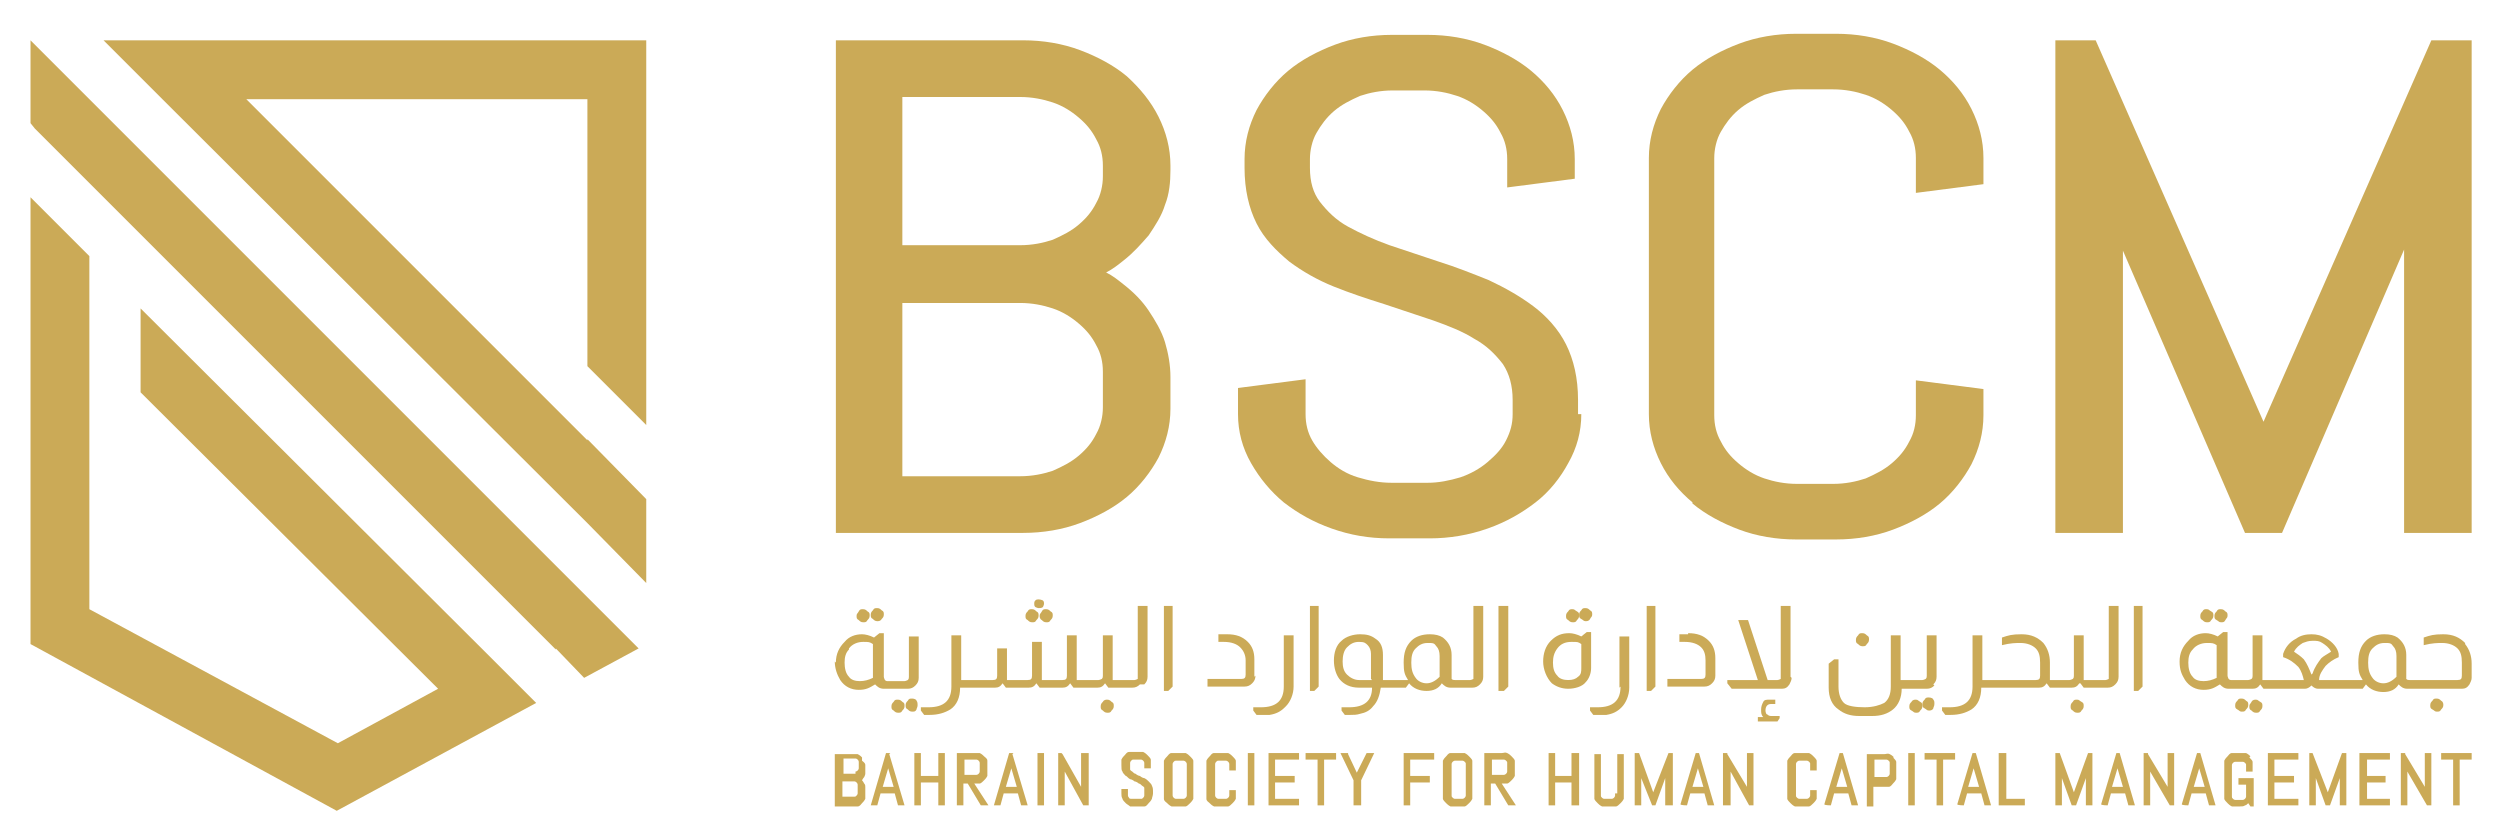
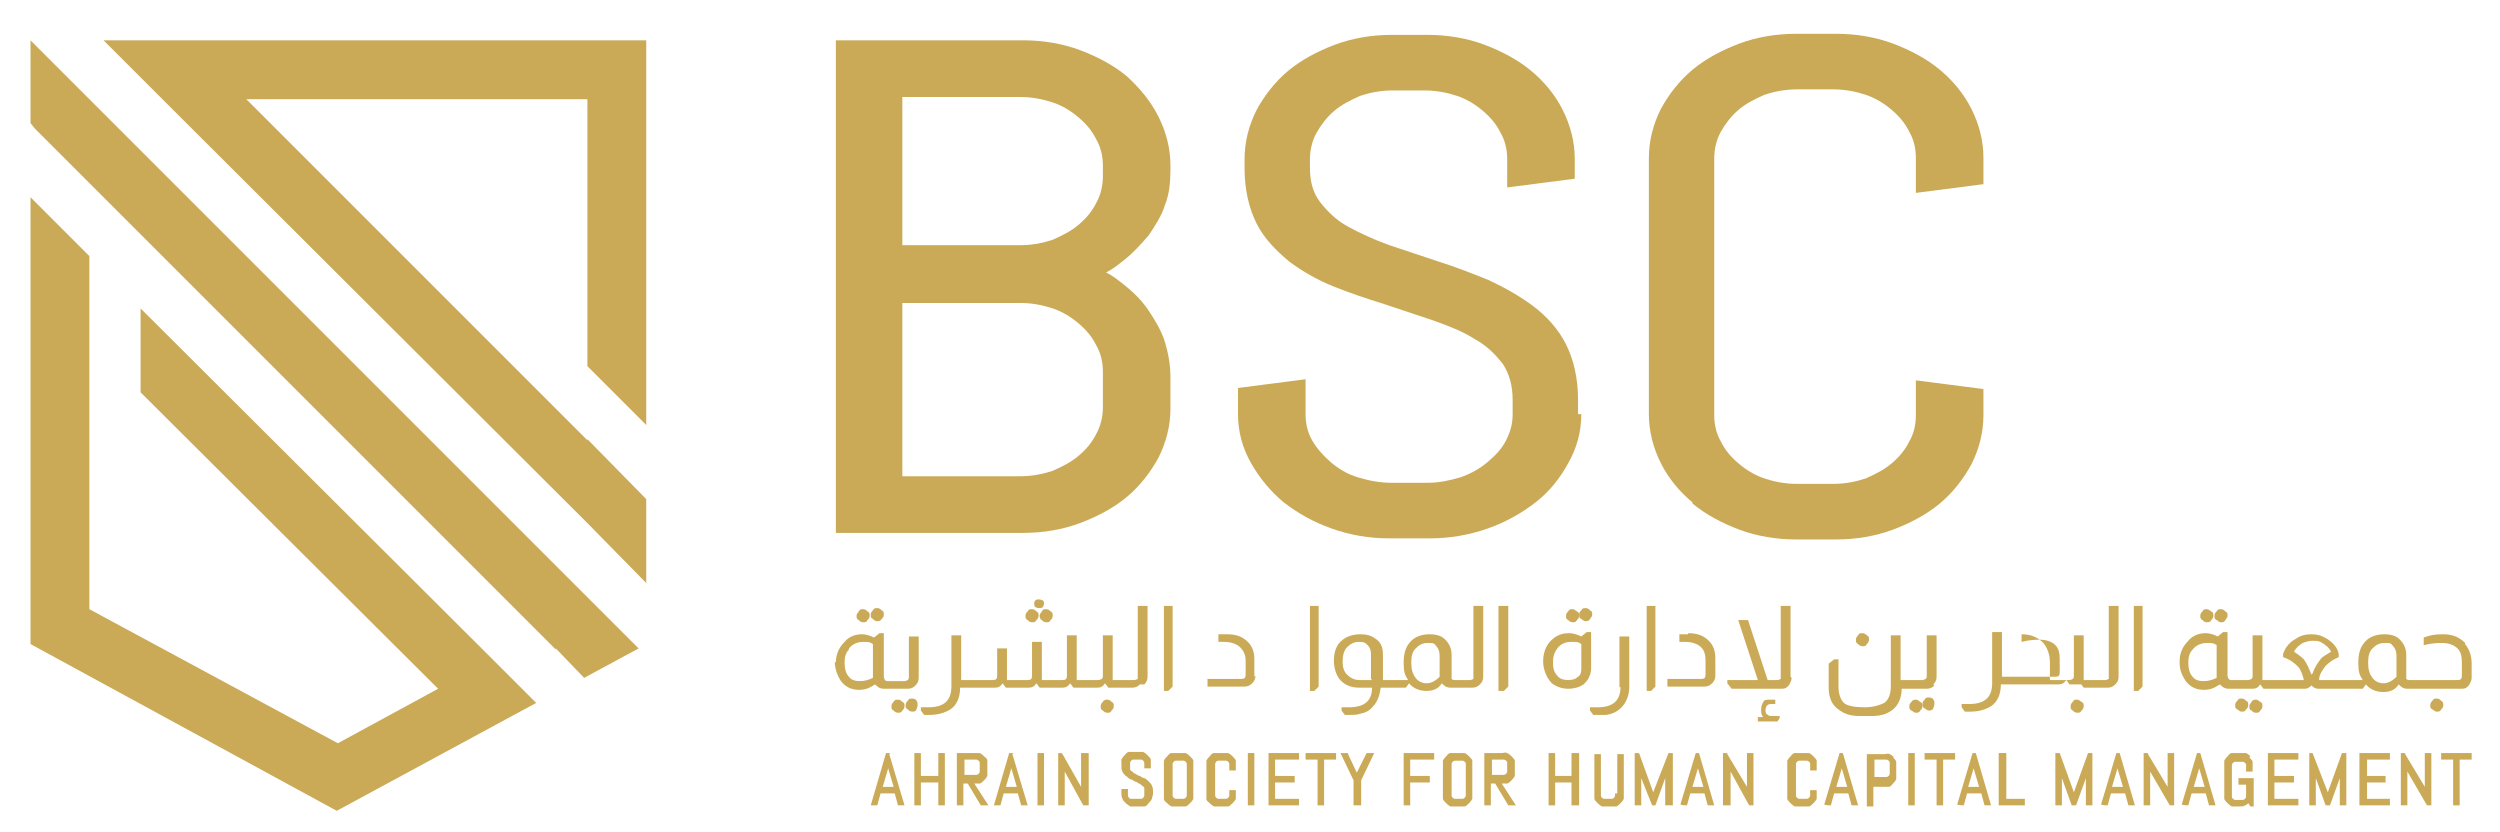
<svg xmlns="http://www.w3.org/2000/svg" version="1.1" viewBox="0 0 229.4 76.3">
  <defs>
    <style>
      .cls-1 {
        fill: #cbaa57;
      }
    </style>
  </defs>
  <g>
    <g id="Layer_1">
      <g>
-         <path class="cls-1" d="M79.1,69.5c-.1-.1-.2-.2-.4-.3-.1,0-.3,0-.5,0h-1.6v4.8h1.6c.2,0,.3,0,.5,0,.2,0,.3-.2.4-.3.1-.1.2-.2.3-.4h0c0-.2,0-.3,0-.5v-.3c0-.1,0-.2,0-.3s0-.2-.1-.3c0,0-.1-.2-.2-.3,0,0,0,0-.1,0,0,0,0,0,.1,0,0,0,.1-.2.2-.3,0,0,.1-.2.1-.3,0-.1,0-.2,0-.3h0c0-.2,0-.4,0-.5,0-.2-.2-.3-.3-.4ZM77.3,71.7h.9c0,0,.2,0,.2,0,0,0,.1,0,.2.1,0,0,.1.1.1.2,0,0,0,.2,0,.2v.4c0,0,0,.2,0,.2,0,0,0,.1-.1.2s-.1.1-.2.1c0,0-.2,0-.2,0h-.9v-1.6ZM78.5,71c0,0-.2,0-.2,0h-.9v-1.4h.9c0,0,.2,0,.2,0,0,0,.1,0,.2.1,0,0,.1.1.1.2s0,.2,0,.2h0c0,.2,0,.3,0,.4,0,0,0,.1-.1.2,0,0-.1.1-.2.1Z" />
        <path class="cls-1" d="M81.7,69.1h-.4l-1.4,4.8h.6l.3-1.1h1.3l.3,1.1h.6l-1.4-4.7h0ZM82,72.2h-1l.5-1.7.5,1.7Z" />
        <polygon class="cls-1" points="86.1 71.2 84.5 71.2 84.5 69.1 83.9 69.1 83.9 73.9 84.5 73.9 84.5 71.8 86.1 71.8 86.1 73.9 86.7 73.9 86.7 69.1 86.1 69.1 86.1 71.2" />
        <path class="cls-1" d="M89.9,71.9c.1,0,.3-.2.4-.3.1-.1.2-.2.3-.4,0-.2,0-.3,0-.5v-.4c0-.2,0-.3,0-.5,0-.2-.2-.3-.3-.4-.1-.1-.2-.2-.4-.3-.1,0-.3,0-.5,0h-1.6v4.8h.6v-2h.4l1.2,2h.7l-1.3-2c.1,0,.2,0,.3,0ZM88.5,69.7h.9c0,0,.2,0,.2,0,0,0,.1,0,.2.1,0,0,.1.1.1.2,0,0,0,.2,0,.2v.4c0,0,0,.2,0,.2,0,0,0,.1-.1.2,0,0-.1.1-.2.1,0,0-.2,0-.2,0h-.9v-1.6Z" />
        <path class="cls-1" d="M93,69.1h-.4l-1.4,4.8h.6l.3-1.1h1.3l.3,1.1h.6l-1.4-4.7h0ZM93.3,72.2h-1l.5-1.7.5,1.7Z" />
        <rect class="cls-1" x="95.2" y="69.1" width=".6" height="4.8" />
        <polygon class="cls-1" points="99.2 72.2 97.5 69.2 97.4 69.1 97.1 69.1 97.1 73.9 97.7 73.9 97.7 70.8 99.4 73.9 99.5 73.9 99.9 73.9 99.9 69.1 99.2 69.1 99.2 72.2" />
        <path class="cls-1" d="M105.4,71.7c-.1-.1-.2-.2-.4-.3-.1,0-.3-.1-.4-.2-.1,0-.3-.1-.4-.2-.1,0-.2-.1-.3-.2,0,0-.2-.1-.2-.2,0,0,0-.2,0-.3h0c0-.2,0-.3,0-.3,0,0,0-.1.1-.2s.1-.1.2-.1c0,0,.2,0,.2,0h.3c0,0,.2,0,.2,0,0,0,.1,0,.2.1,0,0,.1.1.1.2,0,0,0,.2,0,.2v.3h.6v-.3c0-.2,0-.3,0-.5,0-.1-.2-.3-.3-.4-.1-.1-.2-.2-.4-.3-.1,0-.3,0-.5,0h-.3c-.2,0-.3,0-.5,0-.2,0-.3.2-.4.3-.1.1-.2.2-.3.4,0,.2,0,.3,0,.5h0c0,.3,0,.5.1.6,0,.1.2.3.3.4.1,0,.2.2.4.3.1,0,.3.1.4.2.1,0,.3.1.4.2.1,0,.2.1.3.2,0,0,.2.1.2.2,0,0,0,.2,0,.3h0c0,.2,0,.3,0,.4,0,0,0,.1-.1.2s-.1.1-.2.1c0,0-.2,0-.3,0h-.3c0,0-.2,0-.3,0,0,0-.2,0-.2-.1,0,0-.1-.1-.1-.2,0,0,0-.2,0-.2v-.4h-.6v.4c0,.2,0,.3.1.5,0,.1.2.3.3.4.1.1.3.2.4.3.2,0,.3,0,.5,0h.3c.2,0,.3,0,.5,0,.2,0,.3-.2.4-.3.1-.1.2-.2.3-.4,0-.1.1-.3.1-.5h0c0-.4,0-.5-.1-.7,0-.1-.2-.3-.3-.4Z" />
        <path class="cls-1" d="M109.2,69.4c-.1-.1-.2-.2-.4-.3-.1,0-.3,0-.5,0h-.3c-.2,0-.3,0-.5,0-.2,0-.3.2-.4.3-.1.1-.2.2-.3.4,0,.2,0,.3,0,.5v2.5c0,.2,0,.3,0,.5s.2.3.3.4c.1.1.2.2.4.3.1,0,.3,0,.5,0h.3c.2,0,.3,0,.5,0,.1,0,.3-.2.4-.3.1-.1.2-.2.3-.4,0-.1,0-.3,0-.5v-2.5c0-.2,0-.3,0-.5,0-.1-.2-.3-.3-.4ZM108.9,70.3v2.5c0,0,0,.2,0,.2,0,0,0,.1-.1.2,0,0-.1.1-.2.1,0,0-.2,0-.2,0h-.3c0,0-.2,0-.2,0,0,0-.1,0-.2-.1,0,0-.1-.1-.1-.2,0,0,0-.2,0-.2v-2.5c0,0,0-.2,0-.2,0,0,0-.1.1-.2s.1-.1.2-.1c0,0,.2,0,.2,0h.3c0,0,.2,0,.2,0,0,0,.1,0,.2.1,0,0,.1.1.1.2,0,0,0,.2,0,.2Z" />
        <path class="cls-1" d="M113.1,69.4c-.1-.1-.2-.2-.4-.3-.1,0-.3,0-.5,0h-.3c-.2,0-.3,0-.5,0-.2,0-.3.2-.4.3-.1.1-.2.2-.3.4,0,.2,0,.3,0,.5v2.5c0,.2,0,.3,0,.5s.2.3.3.4c.1.1.2.2.4.3.1,0,.3,0,.5,0h.3c.2,0,.3,0,.5,0,.1,0,.3-.2.4-.3.1-.1.2-.2.3-.4,0-.1,0-.3,0-.5v-.3h-.6c0-.1,0,.3,0,.3,0,0,0,.2,0,.2,0,0,0,.1-.1.2,0,0-.1.1-.2.1,0,0-.2,0-.2,0h-.3c0,0-.2,0-.2,0,0,0-.1,0-.2-.1,0,0-.1-.1-.1-.2,0,0,0-.2,0-.2v-2.5c0,0,0-.2,0-.2,0,0,0-.1.1-.2s.1-.1.2-.1c0,0,.2,0,.2,0h.3c0,0,.2,0,.2,0,0,0,.1,0,.2.1,0,0,.1.1.1.2,0,0,0,.2,0,.2v.4h.6v-.4c0-.2,0-.3,0-.5,0-.1-.2-.3-.3-.4Z" />
        <rect class="cls-1" x="114.5" y="69.1" width=".6" height="4.8" />
        <polygon class="cls-1" points="116.4 73.9 119.2 73.9 119.2 73.3 117 73.3 117 71.8 118.8 71.8 118.8 71.2 117 71.2 117 69.7 119.2 69.7 119.2 69.1 116.4 69.1 116.4 73.9" />
        <polygon class="cls-1" points="119.8 69.7 120.9 69.7 120.9 73.9 121.5 73.9 121.5 69.7 122.6 69.7 122.6 69.1 119.8 69.1 119.8 69.7" />
        <polygon class="cls-1" points="124.5 70.9 123.7 69.2 123.7 69.1 123 69.1 124.2 71.6 124.2 73.9 124.9 73.9 124.9 71.6 126.1 69.1 125.4 69.1 124.5 70.9" />
        <polygon class="cls-1" points="128.8 73.9 129.4 73.9 129.4 71.8 131.2 71.8 131.2 71.2 129.4 71.2 129.4 69.7 131.6 69.7 131.6 69.1 128.8 69.1 128.8 73.9" />
        <path class="cls-1" d="M134.8,69.4c-.1-.1-.2-.2-.4-.3-.1,0-.3,0-.5,0h-.3c-.2,0-.3,0-.5,0-.2,0-.3.2-.4.3-.1.1-.2.2-.3.4,0,.2,0,.3,0,.5v2.5c0,.2,0,.3,0,.5,0,.1.2.3.3.4.1.1.2.2.4.3.1,0,.3,0,.5,0h.3c.2,0,.3,0,.5,0,.1,0,.3-.2.4-.3s.2-.2.3-.4c0-.1,0-.3,0-.5v-2.5c0-.2,0-.3,0-.5,0-.1-.2-.3-.3-.4ZM134.5,70.3v2.5c0,0,0,.2,0,.2,0,0,0,.1-.1.2,0,0-.1.1-.2.1s-.2,0-.2,0h-.3c0,0-.2,0-.2,0,0,0-.1,0-.2-.1s-.1-.1-.1-.2c0,0,0-.2,0-.2v-2.5c0,0,0-.2,0-.2,0,0,0-.1.1-.2,0,0,.1-.1.2-.1,0,0,.2,0,.2,0h.3c0,0,.2,0,.2,0,0,0,.1,0,.2.1s.1.1.1.2c0,0,0,.2,0,.2Z" />
        <path class="cls-1" d="M138.3,71.9c.1,0,.3-.2.4-.3s.2-.2.3-.4c0-.2,0-.3,0-.5v-.4c0-.2,0-.3,0-.5,0-.1-.2-.3-.3-.4s-.2-.2-.4-.3-.3,0-.5,0h-1.6v4.8h.6v-2h.4l1.2,2h.7l-1.3-2c.1,0,.2,0,.3,0ZM136.9,69.7h.9c0,0,.2,0,.2,0,0,0,.1,0,.2.1s.1.1.1.2c0,0,0,.2,0,.2v.4c0,0,0,.2,0,.2,0,0,0,.1-.1.2,0,0-.1.1-.2.1s-.2,0-.2,0h-.9v-1.6Z" />
        <polygon class="cls-1" points="144.2 71.2 142.7 71.2 142.7 69.1 142.1 69.1 142.1 73.9 142.7 73.9 142.7 71.8 144.2 71.8 144.2 73.9 144.9 73.9 144.9 69.1 144.2 69.1 144.2 71.2" />
        <path class="cls-1" d="M148.2,72.8c0,0,0,.2,0,.2,0,0,0,.1-.1.2,0,0-.1.1-.2.1s-.2,0-.2,0h-.3c0,0-.2,0-.2,0,0,0-.1,0-.2-.1s-.1-.1-.1-.2c0,0,0-.2,0-.2v-3.6h-.6v3.6c0,.2,0,.3,0,.5,0,.1.2.3.3.4s.2.2.4.3c.1,0,.3,0,.5,0h.3c.2,0,.3,0,.5,0,.1,0,.3-.2.4-.3s.2-.2.3-.4c0-.1,0-.3,0-.5v-3.6h-.6v3.6Z" />
        <polygon class="cls-1" points="151.7 72.7 150.4 69.1 150 69.1 150 73.9 150.6 73.9 150.6 71.4 151.6 73.9 151.9 73.9 152.8 71.4 152.8 73.9 153.5 73.9 153.5 69.1 153.1 69.1 151.7 72.7" />
        <path class="cls-1" d="M155.6,69.1l-1.4,4.7h0c0,.1.6.1.6.1l.3-1.1h1.3l.3,1.1h.6l-1.4-4.8h-.4ZM156.3,72.2h-1l.5-1.7.5,1.7Z" />
        <polygon class="cls-1" points="160.3 72.2 158.5 69.2 158.5 69.1 158.1 69.1 158.1 73.9 158.8 73.9 158.8 70.8 160.5 73.9 160.5 73.9 160.9 73.9 160.9 69.1 160.3 69.1 160.3 72.2" />
        <path class="cls-1" d="M166.4,69.4c-.1-.1-.2-.2-.4-.3-.1,0-.3,0-.5,0h-.3c-.2,0-.3,0-.5,0-.2,0-.3.2-.4.3-.1.1-.2.2-.3.4,0,.2,0,.3,0,.5v2.5c0,.2,0,.3,0,.5,0,.1.2.3.3.4s.2.2.4.3c.1,0,.3,0,.5,0h.3c.2,0,.3,0,.5,0,.1,0,.3-.2.4-.3s.2-.2.3-.4c0-.1,0-.3,0-.5v-.3h-.6c0-.1,0,.3,0,.3,0,0,0,.2,0,.2,0,0,0,.1-.1.2,0,0-.1.1-.2.1s-.2,0-.2,0h-.3c0,0-.2,0-.2,0,0,0-.1,0-.2-.1s-.1-.1-.1-.2c0,0,0-.2,0-.2v-2.5c0,0,0-.2,0-.2,0,0,0-.1.1-.2,0,0,.1-.1.2-.1,0,0,.2,0,.2,0h.3c0,0,.2,0,.2,0,0,0,.1,0,.2.1s.1.1.1.2c0,0,0,.2,0,.2v.4h.6v-.4c0-.2,0-.3,0-.5,0-.1-.2-.3-.3-.4Z" />
        <path class="cls-1" d="M168.8,69.1l-1.4,4.7h0c0,.1.6.1.6.1l.3-1.1h1.3l.3,1.1h.6l-1.4-4.8h-.4ZM169.5,72.2h-1l.5-1.7.5,1.7Z" />
        <path class="cls-1" d="M173.8,69.5c-.1-.1-.2-.2-.4-.3s-.3,0-.5,0h-1.6v4.8h.6v-1.8h.9c.2,0,.3,0,.5,0,.2,0,.3-.2.4-.3s.2-.2.3-.4c0-.1,0-.3,0-.5v-.6c0-.2,0-.3,0-.5,0-.1-.2-.3-.3-.4ZM172,69.7h.9c0,0,.2,0,.2,0,0,0,.1,0,.2.1s.1.1.1.2c0,0,0,.2,0,.2v.6c0,0,0,.2,0,.2,0,0,0,.1-.1.2,0,0-.1.1-.2.1,0,0-.2,0-.2,0h-.9v-1.8Z" />
        <rect class="cls-1" x="175.1" y="69.1" width=".6" height="4.8" />
        <polygon class="cls-1" points="176.6 69.7 177.7 69.7 177.7 73.9 178.3 73.9 178.3 69.7 179.4 69.7 179.4 69.1 176.6 69.1 176.6 69.7" />
        <path class="cls-1" d="M181,69.1l-1.4,4.7h0c0,.1.6.1.6.1l.3-1.1h1.3l.3,1.1h.6l-1.4-4.8h-.4ZM181.6,72.2h-1l.5-1.7.5,1.7Z" />
        <polygon class="cls-1" points="184.1 69.1 183.4 69.1 183.4 73.9 185.8 73.9 185.8 73.3 184.1 73.3 184.1 69.1" />
        <polygon class="cls-1" points="190.3 72.7 189 69.1 188.6 69.1 188.6 73.9 189.2 73.9 189.2 71.4 190.1 73.9 190.5 73.9 191.4 71.4 191.4 73.9 192 73.9 192 69.1 191.6 69.1 190.3 72.7" />
        <path class="cls-1" d="M194.2,69.1l-1.4,4.7h0c0,.1.6.1.6.1l.3-1.1h1.3l.3,1.1h.6l-1.4-4.8h-.4ZM194.8,72.2h-1l.5-1.7.5,1.7Z" />
        <polygon class="cls-1" points="198.9 72.2 197.1 69.2 197.1 69.1 196.7 69.1 196.7 73.9 197.3 73.9 197.3 70.8 199.1 73.9 199.1 73.9 199.5 73.9 199.5 69.1 198.9 69.1 198.9 72.2" />
        <path class="cls-1" d="M201.6,69.1l-1.4,4.7h0c0,.1.6.1.6.1l.3-1.1h1.3l.3,1.1h.6l-1.4-4.8h-.4ZM202.3,72.2h-1l.5-1.7.5,1.7Z" />
        <path class="cls-1" d="M206.5,69.4c-.1-.1-.2-.2-.4-.3-.1,0-.3,0-.5,0h-.3c-.2,0-.3,0-.5,0-.2,0-.3.2-.4.3-.1.1-.2.2-.3.4,0,.2,0,.3,0,.5v2.5c0,.2,0,.3,0,.5,0,.1.2.3.3.4s.2.2.4.3c.1,0,.3,0,.5,0h.2c.2,0,.4,0,.5-.1.1,0,.2-.1.3-.2l.2.3h.3v-2.6h-1.4v.6h.7v.9c0,0,0,.2,0,.2,0,0,0,.1-.1.2,0,0-.1.1-.2.1s-.2,0-.2,0h-.3c0,0-.2,0-.2,0,0,0-.1,0-.2-.1s-.1-.1-.1-.2c0,0,0-.2,0-.2v-2.5c0,0,0-.2,0-.2,0,0,0-.1.1-.2,0,0,.1-.1.2-.1,0,0,.2,0,.2,0h.3c0,0,.2,0,.2,0,0,0,.1,0,.2.1s.1.1.1.2c0,0,0,.2,0,.2v.4h.6v-.4c0-.2,0-.3,0-.5,0-.1-.2-.3-.3-.4Z" />
        <polygon class="cls-1" points="208.1 73.9 210.9 73.9 210.9 73.3 208.7 73.3 208.7 71.8 210.5 71.8 210.5 71.2 208.7 71.2 208.7 69.7 210.9 69.7 210.9 69.1 208.1 69.1 208.1 73.9" />
        <polygon class="cls-1" points="213.6 72.7 212.2 69.1 211.9 69.1 211.9 73.9 212.5 73.9 212.5 71.4 213.4 73.9 213.8 73.9 214.7 71.4 214.7 73.9 215.3 73.9 215.3 69.1 214.9 69.1 213.6 72.7" />
        <polygon class="cls-1" points="216.5 73.9 219.3 73.9 219.3 73.3 217.2 73.3 217.2 71.8 218.9 71.8 218.9 71.2 217.2 71.2 217.2 69.7 219.3 69.7 219.3 69.1 216.5 69.1 216.5 73.9" />
        <polygon class="cls-1" points="222.5 72.2 220.7 69.2 220.7 69.1 220.3 69.1 220.3 73.9 220.9 73.9 220.9 70.8 222.7 73.9 222.7 73.9 223.1 73.9 223.1 69.1 222.5 69.1 222.5 72.2" />
        <polygon class="cls-1" points="224 69.7 225.1 69.7 225.1 73.9 225.7 73.9 225.7 69.7 226.8 69.7 226.8 69.1 224 69.1 224 69.7" />
        <path class="cls-1" d="M76.6,60.7c0,.6.2,1.2.5,1.7.4.6,1,.9,1.7.9s1-.2,1.5-.5c.2.2.4.4.8.4h2.2c.3,0,.5-.1.7-.3.2-.2.3-.4.3-.7v-3.8h-.9v3.7c0,.1,0,.2-.1.3,0,0-.2.1-.3.1h-1.6c0,0-.1,0-.2-.1,0,0-.1-.2-.1-.3v-4h-.4l-.5.4c-.4-.2-.8-.3-1.1-.3-.6,0-1.2.2-1.6.7-.5.5-.8,1.1-.8,1.9ZM77.9,59.5c.3-.4.8-.6,1.3-.6s.6,0,.9.2v3.1c-.4.2-.8.3-1.2.3s-.8-.1-1-.4c-.3-.3-.4-.8-.4-1.3s.1-.9.4-1.2Z" />
        <path class="cls-1" d="M79.6,56.9c.1-.1.2-.2.2-.4s0-.3-.2-.4c-.1-.1-.2-.2-.4-.2s-.3,0-.4.2-.2.2-.2.4,0,.3.2.4c.1.1.2.2.4.2s.3,0,.4-.2Z" />
        <path class="cls-1" d="M80.5,57c.1,0,.3,0,.4-.2.1-.1.2-.2.2-.4s0-.3-.2-.4c-.1-.1-.2-.2-.4-.2s-.3,0-.4.2c-.1.1-.2.2-.2.4s0,.3.2.4c.1.1.2.2.4.2Z" />
        <path class="cls-1" d="M82,64.4c-.1.1-.2.2-.2.4s0,.3.2.4c.1.1.2.2.4.2s.3,0,.4-.2c.1-.1.2-.2.2-.4s0-.3-.2-.4c-.1-.1-.2-.2-.4-.2s-.3,0-.4.2Z" />
        <path class="cls-1" d="M84.2,64.7c0-.1,0-.3-.1-.4,0-.1-.2-.2-.4-.2s-.3,0-.4.2c-.1.1-.2.2-.2.4s0,.3.2.4c.1.1.2.2.4.2s.3,0,.4-.2c0-.1.1-.2.1-.4Z" />
        <path class="cls-1" d="M95.3,55c-.1,0-.2,0-.3.1s-.1.2-.1.3,0,.2.1.3c0,0,.2.1.3.1s.3,0,.4-.1c0,0,.1-.2.1-.3s0-.2-.1-.3c0,0-.2-.1-.4-.1Z" />
        <path class="cls-1" d="M94.3,56.1c-.1.1-.2.2-.2.4s0,.3.2.4c.1.1.2.2.4.2s.3,0,.4-.2c.1-.1.2-.2.2-.4s0-.3-.2-.4c-.1-.1-.2-.2-.4-.2s-.3,0-.4.2Z" />
        <path class="cls-1" d="M95.4,56.5c0,.1,0,.3.2.4.1.1.2.2.4.2s.3,0,.4-.2c.1-.1.2-.2.2-.4s0-.3-.2-.4c-.1-.1-.2-.2-.4-.2s-.3,0-.4.2-.2.2-.2.4Z" />
        <path class="cls-1" d="M101.6,64.2c-.1,0-.3,0-.4.2-.1.1-.2.2-.2.4s0,.3.2.4c.1.1.2.2.4.2s.3,0,.4-.2c.1-.1.2-.2.2-.4s0-.3-.2-.4c-.1-.1-.2-.2-.4-.2Z" />
        <path class="cls-1" d="M105,62.8c.2-.2.3-.4.3-.7v-6.5h-.9v6.4c0,0,0,.2,0,.3,0,0-.2.1-.3.1h-2c0,0,0-.2,0-.3v-3.8h-.9v3.7c0,.1,0,.2-.1.3,0,0-.2.1-.3.1h-2c0,0,0-.2,0-.3v-3.8h-.9v3.7c0,.3-.1.4-.4.4h-1.9c0,0,0-.2,0-.3v-3.2h-.9v3.1c0,.3-.1.4-.4.4h-1.9c0,0,0-.2,0-.3v-2.6h-.9v2.5c0,.3-.1.4-.4.4h-2.9v-4.1h-.9v4.7c0,1.3-.7,1.9-2.1,1.9s-.5,0-.7,0v.3l.3.4c.2,0,.3,0,.5,0,.8,0,1.4-.2,1.9-.5.6-.4.9-1.1.9-2h3.2c.3,0,.5-.1.7-.4h0l.3.4h2.1c.3,0,.5-.1.7-.4h0l.3.4h2.1c.3,0,.5-.1.7-.4h0l.3.4h2.2c.3,0,.5-.1.7-.4h0l.3.4h2.2c.3,0,.5-.1.7-.3Z" />
        <polygon class="cls-1" points="106.8 63.4 107.2 63.4 107.6 63 107.6 55.6 106.8 55.6 106.8 63.4" />
        <path class="cls-1" d="M115.1,62.1v-1.6c0-.7-.2-1.2-.6-1.6-.5-.5-1.1-.7-1.9-.7s-.6,0-.8,0v.7c.1,0,.3,0,.5,0,.7,0,1.2.2,1.5.5.3.3.5.7.5,1.2v1.3c0,.3-.1.4-.4.4h-3.1v.7h3.4c.3,0,.5-.1.7-.3.2-.2.3-.4.3-.7Z" />
-         <path class="cls-1" d="M118,64.8c.4-.4.7-1.1.7-1.8v-4.7h-.9v4.7c0,1.3-.7,1.9-2.1,1.9s-.5,0-.7,0v.3l.3.4c.2,0,.3,0,.5,0,.3,0,.5,0,.7,0,.6-.1,1-.3,1.4-.7Z" />
        <polygon class="cls-1" points="121 55.6 120.2 55.6 120.2 63.4 120.6 63.4 121 63 121 55.6" />
        <path class="cls-1" d="M135.2,62c0,0,0,.2,0,.3,0,0-.2.1-.3.1h-1.4c-.1,0-.2,0-.3-.1,0,0,0-.2,0-.3v-1.9c0-.7-.3-1.2-.8-1.6-.3-.2-.7-.3-1.2-.3-.7,0-1.3.2-1.7.6-.5.5-.7,1.1-.7,2s.1,1.1.4,1.6h-2.3v-2.3c0-.7-.2-1.2-.7-1.5-.4-.3-.8-.4-1.4-.4s-1.3.2-1.7.6c-.5.4-.7,1.1-.7,1.8s.2,1.3.5,1.7c.4.5,1,.8,1.8.8h1.2c0,1.2-.7,1.8-2.1,1.8s-.5,0-.7,0v.3l.3.4c.2,0,.3,0,.5,0,.3,0,.6,0,.9-.1.5-.1.9-.3,1.2-.7.4-.4.6-1,.7-1.7h2.3l.3-.4h0c.4.5,1,.7,1.6.7s1.1-.2,1.4-.7c.2.2.4.4.8.4h2c.3,0,.5-.1.7-.3.2-.2.3-.4.3-.7v-6.5h-.9v6.4ZM125.9,62.4h-1.2c-.4,0-.8-.2-1.1-.5-.3-.3-.4-.7-.4-1.2s.1-1,.4-1.3c.3-.3.6-.5,1.1-.5s.6.1.8.3c.2.2.3.5.3.8v2.3ZM132.1,62.1c-.4.4-.8.6-1.2.6s-.8-.2-1-.5c-.3-.4-.4-.8-.4-1.4s.1-1,.4-1.3c.3-.3.6-.5,1.1-.5s.6,0,.8.3c.2.2.3.5.3.9v2.1Z" />
        <polygon class="cls-1" points="138.4 63 138.4 55.6 137.5 55.6 137.5 63.4 138 63.4 138.4 63" />
        <path class="cls-1" d="M143.9,56.1c-.1.1-.2.2-.2.4s0,.3.2.4c.1.1.2.2.4.2s.3,0,.4-.2c.1-.1.2-.2.2-.4s0-.3-.2-.4-.2-.2-.4-.2-.3,0-.4.2Z" />
        <path class="cls-1" d="M145.5,57c.1,0,.3,0,.4-.2s.2-.2.2-.4,0-.3-.2-.4c-.1-.1-.2-.2-.4-.2s-.3,0-.4.2c-.1.1-.2.2-.2.4s0,.3.2.4.2.2.4.2Z" />
        <path class="cls-1" d="M146,58h-.4l-.5.4c-.4-.2-.8-.3-1.1-.3-.7,0-1.2.2-1.7.7-.5.5-.7,1.2-.7,1.9s.3,1.5.8,2c.4.3.9.5,1.5.5s1.3-.2,1.6-.6c.3-.3.5-.8.5-1.3v-3.3ZM145.1,61.3c0,.3,0,.6-.3.8-.2.2-.5.3-.9.3s-.8-.1-1-.4c-.3-.3-.4-.7-.4-1.2s.1-.9.4-1.3c.3-.4.7-.6,1.3-.6s.6,0,.9.2v2.2Z" />
        <path class="cls-1" d="M148.7,63c0,1.3-.7,1.9-2.1,1.9s-.5,0-.7,0v.3l.3.4c.2,0,.3,0,.5,0,.3,0,.5,0,.7,0,.6-.1,1-.3,1.4-.7.4-.4.7-1.1.7-1.8v-4.7h-.9v4.7Z" />
        <polygon class="cls-1" points="151.9 63 151.9 55.6 151.1 55.6 151.1 63.4 151.5 63.4 151.9 63" />
        <path class="cls-1" d="M154.9,58.2c-.3,0-.6,0-.8,0v.7c.1,0,.3,0,.5,0,.7,0,1.2.2,1.5.5.3.3.4.7.4,1.2v1.3c0,.3-.1.4-.4.4h-3.1v.7h3.4c.3,0,.5-.1.7-.3.2-.2.3-.4.3-.7v-1.6c0-.7-.2-1.2-.6-1.6-.5-.5-1.1-.7-1.9-.7Z" />
        <path class="cls-1" d="M164.3,62.1v-6.5h-.9v6.4c0,0,0,.2,0,.3,0,0-.2.1-.3.1h-.9l-1.8-5.5h-.9l1.8,5.5h-2.8v.3l.4.5h4.6c.3,0,.5-.1.7-.4.1-.2.2-.4.2-.6Z" />
        <path class="cls-1" d="M162.1,65.6c0-.1-.1-.2-.1-.4,0-.4.2-.6.5-.6s.2,0,.4,0v-.4c-.2,0-.3,0-.5,0-.3,0-.5,0-.6.2s-.2.4-.2.7,0,.5.2.7h-.5v.4h1.8l.2-.3v-.2h-.7c-.2,0-.3,0-.5-.2Z" />
        <path class="cls-1" d="M170.5,58.3c-.1.1-.2.2-.2.4s0,.3.2.4c.1.1.2.2.4.2s.3,0,.4-.2c.1-.1.2-.2.2-.4s0-.3-.2-.4c-.1-.1-.2-.2-.4-.2s-.3,0-.4.2Z" />
        <path class="cls-1" d="M177,65.2c.1,0,.3,0,.4-.2,0-.1.1-.2.1-.4s0-.3-.1-.4c0-.1-.2-.2-.4-.2s-.3,0-.4.2c-.1.1-.2.2-.2.4s0,.3.2.4.2.2.4.2Z" />
        <path class="cls-1" d="M177.4,62.8c.2-.2.3-.4.3-.7v-3.8h-.9v3.7c0,.1,0,.2-.1.3,0,0-.2.1-.3.1h-2v-4.1h-.9v4.7c0,.7-.2,1.2-.6,1.5-.4.2-1,.4-1.8.4s-1.6-.1-1.9-.4-.5-.8-.5-1.5v-2.5h-.4l-.5.4v2.2c0,.9.3,1.6.9,2,.5.4,1.1.6,1.9.6h1.2c.8,0,1.4-.2,1.9-.6.5-.4.8-1.1.8-1.9h2.3c.3,0,.5-.1.7-.3Z" />
        <path class="cls-1" d="M175.8,64.2c-.1,0-.3,0-.4.2-.1.1-.2.2-.2.4s0,.3.2.4.2.2.4.2.3,0,.4-.2c.1-.1.2-.2.2-.4s0-.3-.2-.4-.2-.2-.4-.2Z" />
-         <path class="cls-1" d="M190.9,62.7h0l.3.4h2.2c.3,0,.5-.1.7-.3.2-.2.3-.4.3-.7v-6.5h-.9v6.4c0,0,0,.2,0,.3,0,0-.2.1-.3.1h-2c0,0,0-.2,0-.3v-3.8h-.9v3.7c0,.1,0,.2-.1.3,0,0-.2.1-.3.1h-1.8c0,0,0-.2,0-.3v-1.3c0-.7-.2-1.3-.6-1.8-.5-.5-1.1-.8-2-.8s-1.2.1-1.8.3v.7c.8-.2,1.3-.2,1.7-.2.6,0,1.1.2,1.4.5.3.3.4.7.4,1.3v1.2c0,.3-.1.4-.4.4h-4.9v-4.1h-.9v4.7c0,1.3-.7,1.9-2.1,1.9s-.5,0-.7,0v.3l.3.4c.2,0,.3,0,.5,0,.8,0,1.4-.2,1.9-.5.6-.4.9-1.1.9-2h5.3c.3,0,.5-.1.7-.4h0l.3.4h2c.3,0,.5-.1.7-.4Z" />
+         <path class="cls-1" d="M190.9,62.7h0l.3.4h2.2c.3,0,.5-.1.7-.3.2-.2.3-.4.3-.7v-6.5h-.9v6.4c0,0,0,.2,0,.3,0,0-.2.1-.3.1h-2c0,0,0-.2,0-.3v-3.8h-.9v3.7c0,.1,0,.2-.1.3,0,0-.2.1-.3.1h-1.8c0,0,0-.2,0-.3v-1.3c0-.7-.2-1.3-.6-1.8-.5-.5-1.1-.8-2-.8v.7c.8-.2,1.3-.2,1.7-.2.6,0,1.1.2,1.4.5.3.3.4.7.4,1.3v1.2c0,.3-.1.4-.4.4h-4.9v-4.1h-.9v4.7c0,1.3-.7,1.9-2.1,1.9s-.5,0-.7,0v.3l.3.4c.2,0,.3,0,.5,0,.8,0,1.4-.2,1.9-.5.6-.4.9-1.1.9-2h5.3c.3,0,.5-.1.7-.4h0l.3.4h2c.3,0,.5-.1.7-.4Z" />
        <path class="cls-1" d="M190.2,64.4c-.1.1-.2.2-.2.4s0,.3.2.4c.1.1.2.2.4.2s.3,0,.4-.2c.1-.1.2-.2.2-.4s0-.3-.2-.4-.2-.2-.4-.2-.3,0-.4.2Z" />
        <polygon class="cls-1" points="195.8 63.4 196.2 63.4 196.6 63 196.6 55.6 195.8 55.6 195.8 63.4" />
        <path class="cls-1" d="M202.1,56.1c-.1.1-.2.2-.2.4s0,.3.2.4c.1.1.2.2.4.2s.3,0,.4-.2c.1-.1.2-.2.2-.4s0-.3-.2-.4-.2-.2-.4-.2-.3,0-.4.2Z" />
        <path class="cls-1" d="M203.4,56.1c-.1.1-.2.2-.2.4s0,.3.2.4.2.2.4.2.3,0,.4-.2.2-.2.2-.4,0-.3-.2-.4c-.1-.1-.2-.2-.4-.2s-.3,0-.4.2Z" />
        <path class="cls-1" d="M207,64.2c-.1,0-.3,0-.4.2s-.2.2-.2.4,0,.3.2.4c.1.1.2.2.4.2s.3,0,.4-.2c.1-.1.2-.2.2-.4s0-.3-.2-.4-.2-.2-.4-.2Z" />
        <path class="cls-1" d="M206.1,65.1c.1-.1.2-.2.2-.4s0-.3-.2-.4c-.1-.1-.2-.2-.4-.2s-.3,0-.4.2c-.1.1-.2.2-.2.4s0,.3.2.4.2.2.4.2.3,0,.4-.2Z" />
        <path class="cls-1" d="M226.2,59c-.5-.5-1.1-.8-2-.8s-1.2.1-1.8.3v.7c.8-.2,1.3-.2,1.7-.2.6,0,1.1.2,1.4.5.3.3.4.7.4,1.3v1.2c0,.3-.1.4-.4.4h-4.4c-.1,0-.2,0-.3-.1,0,0,0-.2,0-.3v-1.9c0-.7-.3-1.2-.8-1.6-.3-.2-.7-.3-1.2-.3-.7,0-1.3.2-1.7.6-.5.5-.7,1.1-.7,2s.1,1.1.4,1.6h-4c0-.5.3-.9.6-1.3.3-.3.7-.6,1.2-.8v-.3c-.1-.6-.6-1.1-1.1-1.4-.5-.3-.9-.4-1.4-.4s-1,.1-1.4.4c-.6.3-1,.8-1.2,1.4v.3c.6.2,1,.5,1.4.9.3.4.4.8.5,1.2h-3.8c0,0,0-.2,0-.3v-3.8h-.9v3.7c0,.1,0,.2-.1.3,0,0-.2.1-.3.1h-1.6c0,0-.1,0-.2-.1,0,0-.1-.2-.1-.3v-4h-.4l-.5.4c-.4-.2-.8-.3-1.1-.3-.6,0-1.2.2-1.6.7-.5.5-.8,1.1-.8,1.9s.2,1.2.5,1.7c.4.6,1,.9,1.7.9s1-.2,1.5-.5c.2.2.4.4.8.4h2.2c.3,0,.5-.1.7-.4h0l.3.4h3.8c.2,0,.4-.1.6-.3h0c.2.2.4.3.6.3h4.1l.3-.4h0c.4.5,1,.7,1.6.7s1.1-.2,1.4-.7c.2.2.4.4.8.4h5c.3,0,.5-.1.7-.4.1-.2.2-.4.2-.6v-1.3c0-.7-.2-1.3-.6-1.8ZM203.4,62.2c-.4.2-.8.3-1.2.3s-.8-.1-1-.4c-.3-.3-.4-.8-.4-1.3s.1-.9.4-1.2c.3-.4.8-.6,1.3-.6s.6,0,.9.2v3.1ZM212.1,61.9h0c-.2-.5-.4-1-.7-1.4-.3-.3-.6-.5-.9-.7.2-.4.5-.6.8-.8.3-.1.5-.2.9-.2s.6,0,.9.2c.3.2.6.4.8.8-.3.2-.7.4-.9.6-.3.4-.6.8-.8,1.4ZM219.9,62.1c-.4.4-.8.6-1.2.6s-.8-.2-1-.5c-.3-.4-.4-.8-.4-1.4s.1-1,.4-1.3c.3-.3.6-.5,1.1-.5s.6,0,.8.3c.2.2.3.5.3.9v2.1Z" />
        <path class="cls-1" d="M224.2,64.7c0-.1,0-.3-.2-.4-.1-.1-.2-.2-.4-.2s-.3,0-.4.2c-.1.1-.2.2-.2.4s0,.3.2.4.2.2.4.2.3,0,.4-.2c.1-.1.2-.2.2-.4Z" />
        <path class="cls-1" d="M107.4,34.6c0-1.1-.2-2.2-.5-3.2-.3-1-.9-2-1.5-2.9-.6-.9-1.4-1.7-2.3-2.4-.5-.4-1-.8-1.6-1.1.6-.3,1.1-.7,1.6-1.1.9-.7,1.6-1.5,2.3-2.3.6-.9,1.2-1.8,1.5-2.8.4-1,.5-2.1.5-3.2v-.4c0-1.6-.4-3.1-1.1-4.5-.7-1.4-1.7-2.6-2.9-3.7-1.2-1-2.7-1.8-4.3-2.4-1.6-.6-3.4-.9-5.2-.9h-17.2v45.2h17.2c1.8,0,3.6-.3,5.2-.9,1.6-.6,3.1-1.4,4.3-2.4,1.2-1,2.2-2.3,2.9-3.6h0c.7-1.4,1.1-2.9,1.1-4.5v-2.8ZM101.2,37.4c0,.8-.2,1.7-.6,2.4-.4.8-.9,1.4-1.6,2-.7.6-1.5,1-2.4,1.4-.9.3-1.9.5-3,.5h-10.8v-15.9h10.8c1.1,0,2.1.2,3,.5.9.3,1.7.8,2.4,1.4.7.6,1.2,1.2,1.6,2,.4.7.6,1.5.6,2.4v3.4ZM101.2,16.2c0,.8-.2,1.7-.6,2.4-.4.8-.9,1.4-1.6,2-.7.6-1.5,1-2.4,1.4-.9.3-1.9.5-3,.5h-10.8v-13.6h10.8c1.1,0,2.1.2,3,.5.9.3,1.7.8,2.4,1.4.7.6,1.2,1.2,1.6,2,.4.7.6,1.5.6,2.4v1Z" />
        <path class="cls-1" d="M144.8,38v-1.3c0-2-.4-3.7-1.1-5.1-.7-1.4-1.8-2.6-3-3.5-1.2-.9-2.6-1.7-4.1-2.4-1.5-.6-3-1.2-4.6-1.7-1.5-.5-3-1-4.5-1.5-1.4-.5-2.7-1.1-3.8-1.7-1.1-.6-1.9-1.4-2.6-2.3-.6-.8-.9-1.8-.9-3.1v-.8c0-.8.2-1.7.6-2.4.4-.7.9-1.4,1.6-2,.7-.6,1.5-1,2.4-1.4.9-.3,1.9-.5,3-.5h2.9c1.1,0,2.1.2,3,.5.9.3,1.7.8,2.4,1.4.7.6,1.2,1.2,1.6,2,.4.7.6,1.5.6,2.4v2.6l6.2-.8v-1.8c0-1.6-.4-3.1-1.1-4.5-.7-1.4-1.7-2.6-2.9-3.6-1.2-1-2.7-1.8-4.3-2.4-1.6-.6-3.4-.9-5.2-.9h-3.3c-1.8,0-3.6.3-5.2.9-1.6.6-3.1,1.4-4.3,2.4-1.2,1-2.2,2.3-2.9,3.6-.7,1.4-1.1,2.9-1.1,4.5v.8c0,2,.4,3.7,1.1,5.1.7,1.4,1.8,2.5,3,3.5,1.2.9,2.6,1.7,4.1,2.3,1.5.6,3,1.1,4.6,1.6,1.5.5,3,1,4.5,1.5,1.4.5,2.7,1,3.8,1.7,1.1.6,1.9,1.4,2.6,2.3.6.9.9,2,.9,3.3v1.3c0,.9-.2,1.6-.6,2.4-.4.8-1,1.4-1.7,2-.7.6-1.6,1.1-2.5,1.4-1,.3-2,.5-3,.5h-3.3c-1.1,0-2.1-.2-3.1-.5-1-.3-1.8-.8-2.5-1.4-.7-.6-1.3-1.3-1.7-2-.4-.7-.6-1.5-.6-2.4v-3.2l-6.2.8v2.4c0,1.6.4,3.1,1.2,4.5.8,1.4,1.8,2.6,3,3.6,1.3,1,2.7,1.8,4.4,2.4,1.7.6,3.4.9,5.3.9h3.7c1.8,0,3.6-.3,5.3-.9,1.7-.6,3.1-1.4,4.4-2.4,1.3-1,2.3-2.3,3-3.6.8-1.4,1.2-2.9,1.2-4.5Z" />
        <path class="cls-1" d="M155.3,46.2c1.2,1,2.7,1.8,4.3,2.4,1.6.6,3.4.9,5.2.9h3.7c1.8,0,3.6-.3,5.2-.9,1.6-.6,3.1-1.4,4.3-2.4,1.2-1,2.2-2.3,2.9-3.6.7-1.4,1.1-2.9,1.1-4.5v-2.4l-6.2-.8v3.2c0,.9-.2,1.7-.6,2.4-.4.8-.9,1.4-1.6,2-.7.6-1.5,1-2.4,1.4-.9.3-1.9.5-3,.5h-3.3c-1.1,0-2.1-.2-3-.5-.9-.3-1.7-.8-2.4-1.4-.7-.6-1.2-1.2-1.6-2-.4-.7-.6-1.5-.6-2.4V14.5c0-.8.2-1.7.6-2.4.4-.7.9-1.4,1.6-2,.7-.6,1.5-1,2.4-1.4.9-.3,1.9-.5,3-.5h3.3c1.1,0,2.1.2,3,.5.9.3,1.7.8,2.4,1.4.7.6,1.2,1.2,1.6,2,.4.7.6,1.5.6,2.4v3.2l6.2-.8v-2.4c0-1.6-.4-3.1-1.1-4.5-.7-1.4-1.7-2.6-2.9-3.6-1.2-1-2.7-1.8-4.3-2.4-1.6-.6-3.4-.9-5.2-.9h-3.7c-1.8,0-3.6.3-5.2.9-1.6.6-3.1,1.4-4.3,2.4-1.2,1-2.2,2.3-2.9,3.6-.7,1.4-1.1,2.9-1.1,4.5v23.5c0,1.6.4,3.1,1.1,4.5.7,1.4,1.7,2.6,2.9,3.6Z" />
-         <polygon class="cls-1" points="194.8 23 206 48.9 209.4 48.9 220.6 22.9 220.6 48.9 226.8 48.9 226.8 3.7 223.1 3.7 207.7 38.7 192.3 3.7 188.6 3.7 188.6 48.9 194.8 48.9 194.8 23" />
        <polygon class="cls-1" points="45.2 60.5 12.9 28.3 12.9 36 40.2 63.2 31 68.2 8.2 55.9 8.2 23.5 2.8 18.1 2.8 59.1 30.9 74.4 49.2 64.5 45.2 60.5 45.2 60.5" />
        <polygon class="cls-1" points="17.1 3.7 9.5 3.7 14.9 9.1 14.9 9.1 53.9 48 53.9 48 59.3 53.5 59.3 45.8 53.9 40.3 53.9 40.4 22.6 9.1 53.9 9.1 53.9 33.6 59.3 39 59.3 3.7 17.2 3.7 17.1 3.7" />
        <polygon class="cls-1" points="53.9 54.8 7 7.9 7 7.9 2.8 3.7 2.8 3.7 2.8 11.3 3.2 11.8 3.2 11.8 51 59.6 51 59.5 53.6 62.2 58.6 59.5 53.9 54.8 53.9 54.8" />
      </g>
    </g>
  </g>
</svg>